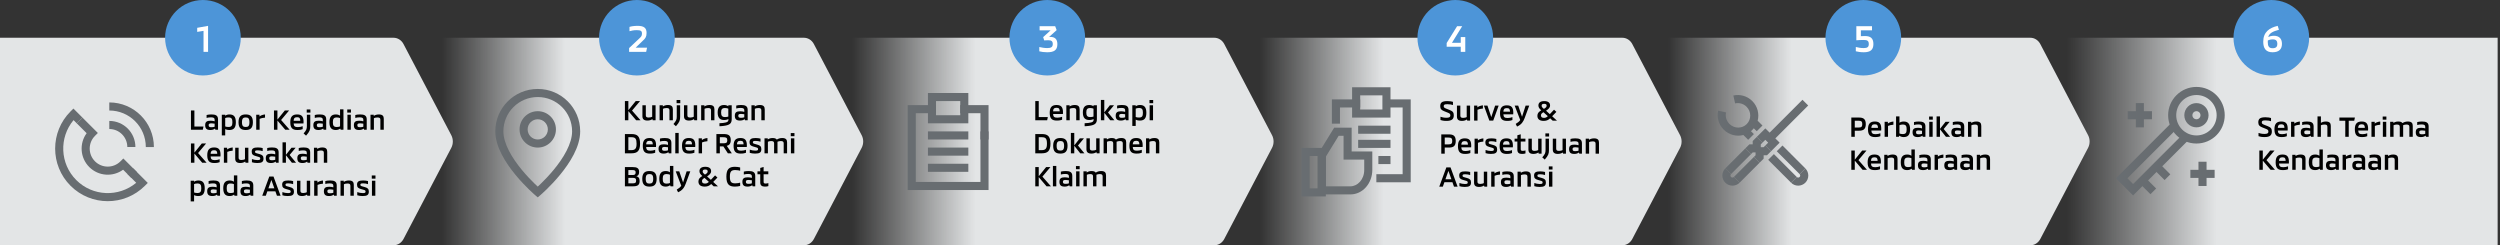
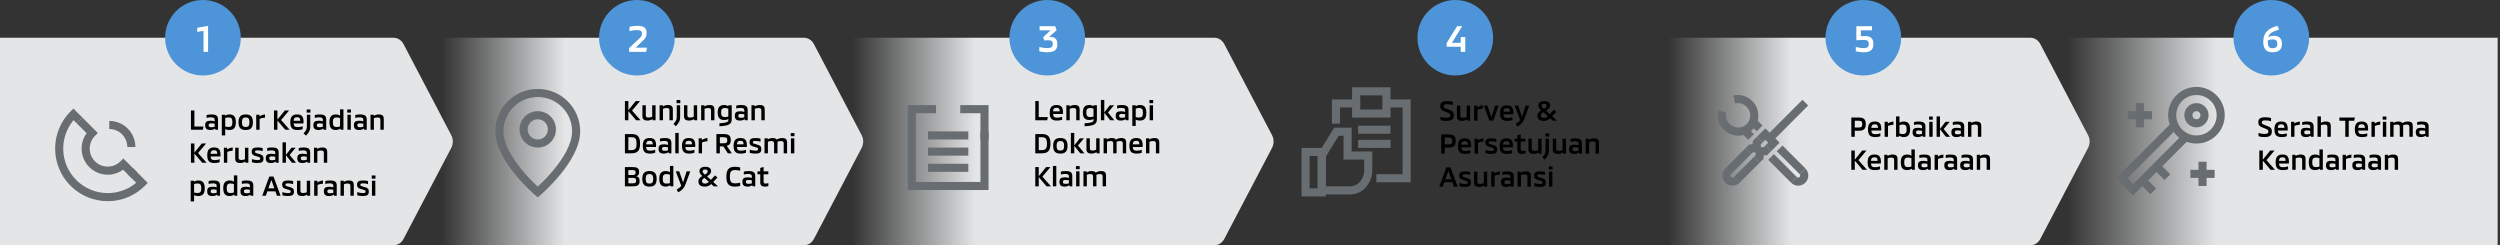
<svg xmlns="http://www.w3.org/2000/svg" width="1060" height="104" viewBox="0 0 1060 104" fill="none">
  <rect x="0" y="0" width="1060" height="104" fill="#333333" stroke="none" />
  <g clip-path="url(#clip0_14213_14540)">
    <path d="M1062.55 16H331.449C329.341 16 327.39 17.025 326.336 18.68L301.79 57.32C300.737 58.984 300.737 61.025 301.79 62.688L326.336 101.32C327.39 102.984 329.341 104 331.449 104H1062.55C1064.66 104 1066.61 102.975 1067.66 101.32L1092.21 62.688C1093.26 61.025 1093.26 58.984 1092.21 57.32L1067.66 18.688C1066.61 17.025 1064.66 16.008 1062.55 16.008V16Z" fill="url(#paint0_linear_14213_14540)" />
  </g>
  <ellipse cx="963.045" cy="16" rx="16.045" ry="16" fill="#4D95D8" />
  <path d="M963.533 22.16C960.669 22.16 959.613 20.416 959.613 17.68C959.613 13.552 962.237 11.792 965.741 10.96L966.269 12.624C963.789 13.296 962.221 13.984 961.725 15.68C962.301 15.408 963.117 15.168 964.125 15.168C966.301 15.168 967.549 16.32 967.549 18.592C967.549 20.816 966.349 22.16 963.533 22.16ZM963.597 20.448C965.085 20.448 965.597 19.76 965.597 18.592C965.597 17.376 965.053 16.704 963.725 16.704C962.733 16.704 961.997 16.928 961.565 17.136C961.533 17.296 961.533 17.568 961.533 17.776C961.533 19.632 962.045 20.448 963.597 20.448Z" fill="white" />
  <path d="M914.204 79.922L911.78 82.347L906.931 77.498L909.355 75.073L914.204 79.922Z" fill="#686D71" />
  <path d="M920.204 73.922L917.78 76.347L912.931 71.498L915.355 69.073L920.204 73.922Z" fill="#686D71" />
  <path d="M939.858 48.857C939.858 44.123 936.02 40.286 931.286 40.286C926.552 40.286 922.715 44.123 922.715 48.857C922.715 53.591 926.552 57.429 931.286 57.429C936.02 57.429 939.858 53.591 939.858 48.857ZM943.286 48.857C943.286 55.485 937.914 60.857 931.286 60.857C924.659 60.857 919.286 55.485 919.286 48.857C919.286 42.23 924.659 36.857 931.286 36.857C937.914 36.857 943.286 42.23 943.286 48.857Z" fill="#686D71" />
  <path d="M912.429 50.576V47.147H902.143V50.576H912.429Z" fill="#686D71" />
  <path d="M939 75.433V72.004H928.714V75.433H939Z" fill="#686D71" />
  <path d="M909.004 43.714L905.576 43.714L905.576 54L909.004 54L909.004 43.714Z" fill="#686D71" />
  <path d="M935.576 68.572L932.147 68.572L932.147 78.857L935.576 78.857L935.576 68.572Z" fill="#686D71" />
  <path d="M933 48.857C933 47.91 932.233 47.143 931.286 47.143C930.339 47.143 929.572 47.91 929.572 48.857C929.572 49.804 930.339 50.572 931.286 50.572C932.233 50.572 933 49.804 933 48.857ZM936.429 48.857C936.429 51.697 934.126 54 931.286 54C928.446 54 926.143 51.697 926.143 48.857C926.143 46.017 928.446 43.714 931.286 43.714C934.126 43.714 936.429 46.017 936.429 48.857Z" fill="#686D71" />
  <path d="M922.86 54.733L901.996 75.597L904.421 78.021L925.284 57.158L927.708 59.582L904.421 82.87L897.148 75.597L920.435 52.309L922.86 54.733Z" fill="#686D71" />
  <path d="M960.156 58.12C958.968 58.12 958.2 57.952 957.612 57.748V56.356C958.08 56.524 958.992 56.788 960.144 56.788C961.392 56.788 961.8 56.464 961.8 55.804C961.8 55.204 961.572 54.976 960.816 54.664L959.172 54.004C958.116 53.584 957.516 53.104 957.516 51.892C957.516 50.344 958.284 49.72 960.576 49.72C961.632 49.72 962.46 49.888 962.916 50.032V51.4C962.448 51.22 961.572 51.04 960.588 51.04C959.304 51.04 958.992 51.244 958.992 51.892C958.992 52.444 959.328 52.624 960.156 52.96L961.5 53.488C962.856 54.016 963.264 54.556 963.264 55.756C963.264 57.328 962.46 58.12 960.156 58.12ZM967.385 58.12C965.297 58.12 964.361 57.292 964.361 54.808C964.361 52.468 965.309 51.52 967.265 51.52C969.161 51.52 969.989 52.372 969.989 54.64C969.989 54.856 969.965 55.156 969.953 55.336H965.789C965.837 56.512 966.305 56.896 967.601 56.896C968.393 56.896 969.089 56.716 969.617 56.512V57.76C969.209 57.94 968.501 58.12 967.385 58.12ZM965.789 54.208H968.597C968.585 53.164 968.285 52.696 967.253 52.696C966.197 52.696 965.825 53.188 965.789 54.208ZM971.411 58V51.64H972.791V52.396C973.175 52.06 973.967 51.628 975.143 51.52V52.876C974.219 52.948 973.343 53.152 972.851 53.392V58H971.411ZM977.723 58.12C976.151 58.12 975.527 57.484 975.527 56.068C975.527 54.556 976.355 54.184 977.831 54.184C978.527 54.184 979.103 54.304 979.535 54.436V53.704C979.535 53.008 979.031 52.756 977.999 52.756C977.315 52.756 976.751 52.828 976.127 52.996V51.76C976.691 51.616 977.339 51.52 978.179 51.52C979.859 51.52 980.975 51.916 980.975 53.584V58H979.859L979.679 57.508C979.175 57.94 978.491 58.12 977.723 58.12ZM978.179 56.944C978.683 56.944 979.163 56.872 979.535 56.74V55.432C979.163 55.36 978.623 55.3 978.203 55.3C977.291 55.3 977.003 55.504 977.003 56.068C977.003 56.74 977.279 56.944 978.179 56.944ZM986.153 51.52C987.749 51.52 988.253 52.204 988.253 53.38V58H986.813V53.8C986.813 53.116 986.537 52.804 985.601 52.804C984.941 52.804 984.401 52.948 984.065 53.116V58H982.625V49.36H984.065V52.108C984.461 51.82 985.205 51.52 986.153 51.52ZM994.399 58V51.196H991.903V49.84H998.479L998.191 51.196H995.863V58H994.399ZM1001.47 58.12C999.387 58.12 998.451 57.292 998.451 54.808C998.451 52.468 999.399 51.52 1001.35 51.52C1003.25 51.52 1004.08 52.372 1004.08 54.64C1004.08 54.856 1004.05 55.156 1004.04 55.336H999.879C999.927 56.512 1000.39 56.896 1001.69 56.896C1002.48 56.896 1003.18 56.716 1003.71 56.512V57.76C1003.3 57.94 1002.59 58.12 1001.47 58.12ZM999.879 54.208H1002.69C1002.67 53.164 1002.37 52.696 1001.34 52.696C1000.29 52.696 999.915 53.188 999.879 54.208ZM1005.5 58V51.64H1006.88V52.396C1007.26 52.06 1008.06 51.628 1009.23 51.52V52.876C1008.31 52.948 1007.43 53.152 1006.94 53.392V58H1005.5ZM1010.26 50.752V49.408H1011.83V50.752H1010.26ZM1010.33 58V51.64H1011.77V58H1010.33ZM1020.92 51.52C1022.52 51.52 1023.01 52.204 1023.01 53.38V58H1021.57V53.8C1021.57 53.116 1021.29 52.804 1020.32 52.804C1019.79 52.804 1019.33 52.936 1018.93 53.092C1018.94 53.188 1018.94 53.284 1018.94 53.38V58H1017.5V53.8C1017.5 53.116 1017.23 52.804 1016.24 52.804C1015.7 52.804 1015.22 52.948 1014.87 53.092V58H1013.43V51.64H1014.81V52.156C1015.21 51.856 1015.86 51.52 1016.85 51.52C1017.8 51.52 1018.35 51.76 1018.65 52.204C1019.21 51.808 1019.97 51.52 1020.92 51.52ZM1026.48 58.12C1024.91 58.12 1024.29 57.484 1024.29 56.068C1024.29 54.556 1025.12 54.184 1026.59 54.184C1027.29 54.184 1027.86 54.304 1028.3 54.436V53.704C1028.3 53.008 1027.79 52.756 1026.76 52.756C1026.08 52.756 1025.51 52.828 1024.89 52.996V51.76C1025.45 51.616 1026.1 51.52 1026.94 51.52C1028.62 51.52 1029.74 51.916 1029.74 53.584V58H1028.62L1028.44 57.508C1027.94 57.94 1027.25 58.12 1026.48 58.12ZM1026.94 56.944C1027.44 56.944 1027.92 56.872 1028.3 56.74V55.432C1027.92 55.36 1027.38 55.3 1026.96 55.3C1026.05 55.3 1025.76 55.504 1025.76 56.068C1025.76 56.74 1026.04 56.944 1026.94 56.944ZM964.596 72H962.736L959.424 68.1V72H957.96V63.84H959.424V67.716L962.556 63.84H964.38L960.984 67.884L964.596 72ZM967.901 72.12C965.812 72.12 964.877 71.292 964.877 68.808C964.877 66.468 965.825 65.52 967.781 65.52C969.677 65.52 970.505 66.372 970.505 68.64C970.505 68.856 970.48 69.156 970.469 69.336H966.305C966.353 70.512 966.821 70.896 968.117 70.896C968.909 70.896 969.605 70.716 970.133 70.512V71.76C969.725 71.94 969.017 72.12 967.901 72.12ZM966.305 68.208H969.113C969.101 67.164 968.801 66.696 967.769 66.696C966.713 66.696 966.341 67.188 966.305 68.208ZM971.926 72V65.64H973.306V66.156C973.69 65.856 974.458 65.52 975.454 65.52C977.05 65.52 977.554 66.204 977.554 67.38V72H976.114V67.8C976.114 67.116 975.838 66.804 974.902 66.804C974.242 66.804 973.702 66.948 973.366 67.116V72H971.926ZM983.439 63.36H984.879V72H983.703L983.499 71.52C983.139 71.808 982.527 72.12 981.663 72.12C979.983 72.12 978.927 71.352 978.927 68.82C978.927 66.576 979.755 65.52 981.651 65.52C982.527 65.52 983.079 65.796 983.439 66.048V63.36ZM983.439 70.584V67.08C983.115 66.924 982.647 66.804 982.059 66.804C980.751 66.804 980.391 67.368 980.391 68.82C980.391 70.284 980.751 70.848 982.059 70.848C982.671 70.848 983.103 70.74 983.439 70.584ZM988.41 72.12C986.838 72.12 986.214 71.484 986.214 70.068C986.214 68.556 987.042 68.184 988.518 68.184C989.214 68.184 989.79 68.304 990.222 68.436V67.704C990.222 67.008 989.718 66.756 988.686 66.756C988.002 66.756 987.438 66.828 986.814 66.996V65.76C987.378 65.616 988.026 65.52 988.866 65.52C990.546 65.52 991.662 65.916 991.662 67.584V72H990.546L990.366 71.508C989.862 71.94 989.178 72.12 988.41 72.12ZM988.866 70.944C989.37 70.944 989.85 70.872 990.222 70.74V69.432C989.85 69.36 989.31 69.3 988.89 69.3C987.978 69.3 987.69 69.504 987.69 70.068C987.69 70.74 987.966 70.944 988.866 70.944ZM993.266 72V65.64H994.646V66.396C995.03 66.06 995.822 65.628 996.998 65.52V66.876C996.074 66.948 995.198 67.152 994.706 67.392V72H993.266ZM999.578 72.12C998.006 72.12 997.382 71.484 997.382 70.068C997.382 68.556 998.21 68.184 999.686 68.184C1000.38 68.184 1000.96 68.304 1001.39 68.436V67.704C1001.39 67.008 1000.89 66.756 999.854 66.756C999.17 66.756 998.606 66.828 997.982 66.996V65.76C998.546 65.616 999.194 65.52 1000.03 65.52C1001.71 65.52 1002.83 65.916 1002.83 67.584V72H1001.71L1001.53 71.508C1001.03 71.94 1000.35 72.12 999.578 72.12ZM1000.03 70.944C1000.54 70.944 1001.02 70.872 1001.39 70.74V69.432C1001.02 69.36 1000.48 69.3 1000.06 69.3C999.146 69.3 998.858 69.504 998.858 70.068C998.858 70.74 999.134 70.944 1000.03 70.944ZM1006.3 72.12C1004.73 72.12 1004.11 71.484 1004.11 70.068C1004.11 68.556 1004.94 68.184 1006.41 68.184C1007.11 68.184 1007.68 68.304 1008.12 68.436V67.704C1008.12 67.008 1007.61 66.756 1006.58 66.756C1005.9 66.756 1005.33 66.828 1004.71 66.996V65.76C1005.27 65.616 1005.92 65.52 1006.76 65.52C1008.44 65.52 1009.56 65.916 1009.56 67.584V72H1008.44L1008.26 71.508C1007.76 71.94 1007.07 72.12 1006.3 72.12ZM1006.76 70.944C1007.26 70.944 1007.74 70.872 1008.12 70.74V69.432C1007.74 69.36 1007.2 69.3 1006.78 69.3C1005.87 69.3 1005.58 69.504 1005.58 70.068C1005.58 70.74 1005.86 70.944 1006.76 70.944ZM1011.16 72V65.64H1012.54V66.156C1012.92 65.856 1013.69 65.52 1014.69 65.52C1016.28 65.52 1016.79 66.204 1016.79 67.38V72H1015.35V67.8C1015.35 67.116 1015.07 66.804 1014.14 66.804C1013.48 66.804 1012.94 66.948 1012.6 67.116V72H1011.16Z" fill="black" />
  <g clip-path="url(#clip1_14213_14540)">
    <path d="M860.872 16H257.536C255.796 16 254.186 17.025 253.317 18.68L233.061 57.32C232.191 58.984 232.191 61.025 233.061 62.688L253.317 101.32C254.186 102.984 255.796 104 257.536 104H860.872C862.612 104 864.222 102.975 865.092 101.32L885.348 62.688C886.217 61.025 886.217 58.984 885.348 57.32L865.092 18.688C864.222 17.025 862.612 16.008 860.872 16.008V16Z" fill="url(#paint1_linear_14213_14540)" />
  </g>
  <ellipse cx="790.045" cy="16" rx="16.045" ry="16" fill="#4D95D8" />
  <path d="M790.769 15.28C793.025 15.28 794.321 16.16 794.321 18.672C794.321 21.184 792.993 22.16 790.209 22.16C788.833 22.16 787.617 21.936 786.865 21.744V19.92C787.809 20.16 788.913 20.384 790.209 20.384C791.681 20.384 792.369 20 792.369 18.672C792.369 17.312 791.729 16.944 790.209 16.944C788.817 16.944 788.001 17.008 787.089 17.088V11.12H793.729V12.864H789.009V15.344C789.441 15.312 790.001 15.28 790.769 15.28Z" fill="white" />
  <path d="M763.038 75.038C763.373 74.703 763.373 74.161 763.038 73.826L765.462 71.402C767.136 73.075 767.136 75.789 765.462 77.463C763.789 79.136 761.075 79.136 759.401 77.463L761.826 75.038C762.161 75.373 762.703 75.373 763.038 75.038Z" fill="#686D71" />
  <path d="M761.826 75.038L759.401 77.463L749.704 67.765L752.128 65.341L761.826 75.038ZM765.462 71.402L763.038 73.826L753.341 64.129L755.765 61.704L765.462 71.402Z" fill="#686D71" />
  <path d="M734.926 40.493C737.721 39.867 740.78 40.659 742.967 42.846C745.228 45.107 745.997 48.307 745.245 51.185L747.28 53.219L744.855 55.643L743.612 54.4C743.432 54.619 743.241 54.832 743.037 55.037C742.832 55.242 742.619 55.433 742.4 55.613L743.643 56.856L741.219 59.28L739.185 57.246C736.307 57.998 733.107 57.228 730.846 54.967C728.659 52.78 727.867 49.721 728.493 46.926L731.839 47.675C731.463 49.358 731.937 51.21 733.27 52.543C735.333 54.606 738.62 54.605 740.613 52.613C742.605 50.621 742.606 47.333 740.543 45.27C739.21 43.937 737.358 43.463 735.675 43.84L734.926 40.493Z" fill="#686D71" />
  <path d="M733.946 75.038C734.28 75.373 734.823 75.373 735.158 75.038L737.582 77.462C735.908 79.136 733.195 79.136 731.521 77.462C729.848 75.789 729.848 73.075 731.521 71.401L733.946 73.826C733.611 74.161 733.611 74.703 733.946 75.038Z" fill="#686D71" />
  <path d="M733.946 73.826L731.521 71.402L740.006 62.916L742.431 65.341L733.946 73.826ZM737.582 77.463L735.158 75.038L743.643 66.553L746.067 68.977L737.582 77.463Z" fill="#686D71" />
  <path d="M750.916 64.129L748.492 61.704L749.704 60.492L748.492 59.28L747.28 60.492L744.855 58.068L748.492 54.431L754.553 60.492L750.916 64.129Z" fill="#686D71" />
  <path d="M749.202 65.843L747.782 65.843L747.782 67.263L746.067 68.977L743.643 66.553L744.353 65.843L744.353 64.63L743.141 64.63L742.431 65.341L740.006 62.916L741.721 61.202L743.141 61.202L743.141 59.782L744.855 58.068L747.28 60.492L746.569 61.202L746.569 62.414L747.782 62.414L748.492 61.704L750.916 64.128L749.202 65.843Z" fill="#686D71" />
  <path d="M752.128 59.28L749.704 56.855L764.25 42.309L766.674 44.734L752.128 59.28Z" fill="#686D71" />
  <path d="M788.224 49.84C790.024 49.84 791.092 50.428 791.092 52.624C791.092 54.82 790.024 55.42 788.224 55.42H786.424V58H784.96V49.84H788.224ZM787.984 54.076C789.172 54.076 789.604 53.776 789.604 52.624C789.604 51.484 789.172 51.184 787.984 51.184H786.424V54.076H787.984ZM795.053 58.12C792.965 58.12 792.029 57.292 792.029 54.808C792.029 52.468 792.977 51.52 794.933 51.52C796.829 51.52 797.657 52.372 797.657 54.64C797.657 54.856 797.633 55.156 797.621 55.336H793.457C793.505 56.512 793.973 56.896 795.269 56.896C796.061 56.896 796.757 56.716 797.285 56.512V57.76C796.877 57.94 796.169 58.12 795.053 58.12ZM793.457 54.208H796.265C796.253 53.164 795.953 52.696 794.921 52.696C793.865 52.696 793.493 53.188 793.457 54.208ZM799.079 58V51.64H800.459V52.396C800.843 52.06 801.635 51.628 802.811 51.52V52.876C801.887 52.948 801.011 53.152 800.519 53.392V58H799.079ZM807.158 51.52C809.054 51.52 809.882 52.576 809.882 54.82C809.882 57.352 808.826 58.12 807.146 58.12C806.282 58.12 805.67 57.808 805.31 57.52L805.106 58H803.93V49.36H805.37V52.048C805.73 51.796 806.282 51.52 807.158 51.52ZM806.75 56.848C808.058 56.848 808.418 56.284 808.418 54.82C808.418 53.368 808.058 52.804 806.75 52.804C806.162 52.804 805.694 52.924 805.37 53.08V56.584C805.706 56.74 806.138 56.848 806.75 56.848ZM813.125 58.12C811.553 58.12 810.929 57.484 810.929 56.068C810.929 54.556 811.757 54.184 813.233 54.184C813.929 54.184 814.505 54.304 814.937 54.436V53.704C814.937 53.008 814.433 52.756 813.401 52.756C812.717 52.756 812.153 52.828 811.529 52.996V51.76C812.093 51.616 812.741 51.52 813.581 51.52C815.261 51.52 816.377 51.916 816.377 53.584V58H815.261L815.081 57.508C814.577 57.94 813.893 58.12 813.125 58.12ZM813.581 56.944C814.085 56.944 814.565 56.872 814.937 56.74V55.432C814.565 55.36 814.025 55.3 813.605 55.3C812.693 55.3 812.405 55.504 812.405 56.068C812.405 56.74 812.681 56.944 813.581 56.944ZM817.932 50.752V49.408H819.504V50.752H817.932ZM818.004 58V51.64H819.444V58H818.004ZM826.846 58H825.082L822.55 54.796V58H821.11V49.36H822.55V54.652L824.914 51.64H826.666L824.122 54.7L826.846 58ZM829.578 58.12C828.006 58.12 827.382 57.484 827.382 56.068C827.382 54.556 828.21 54.184 829.686 54.184C830.382 54.184 830.958 54.304 831.39 54.436V53.704C831.39 53.008 830.886 52.756 829.854 52.756C829.17 52.756 828.606 52.828 827.982 52.996V51.76C828.546 51.616 829.194 51.52 830.034 51.52C831.714 51.52 832.83 51.916 832.83 53.584V58H831.714L831.534 57.508C831.03 57.94 830.346 58.12 829.578 58.12ZM830.034 56.944C830.538 56.944 831.018 56.872 831.39 56.74V55.432C831.018 55.36 830.478 55.3 830.058 55.3C829.146 55.3 828.858 55.504 828.858 56.068C828.858 56.74 829.134 56.944 830.034 56.944ZM834.434 58V51.64H835.814V52.156C836.198 51.856 836.966 51.52 837.962 51.52C839.558 51.52 840.062 52.204 840.062 53.38V58H838.622V53.8C838.622 53.116 838.346 52.804 837.41 52.804C836.75 52.804 836.21 52.948 835.874 53.116V58H834.434ZM791.596 72H789.736L786.424 68.1V72H784.96V63.84H786.424V67.716L789.556 63.84H791.38L787.984 67.884L791.596 72ZM794.901 72.12C792.812 72.12 791.877 71.292 791.877 68.808C791.877 66.468 792.825 65.52 794.781 65.52C796.677 65.52 797.505 66.372 797.505 68.64C797.505 68.856 797.48 69.156 797.469 69.336H793.305C793.353 70.512 793.821 70.896 795.117 70.896C795.909 70.896 796.605 70.716 797.133 70.512V71.76C796.725 71.94 796.017 72.12 794.901 72.12ZM793.305 68.208H796.113C796.101 67.164 795.801 66.696 794.769 66.696C793.713 66.696 793.341 67.188 793.305 68.208ZM798.926 72V65.64H800.306V66.156C800.69 65.856 801.458 65.52 802.454 65.52C804.05 65.52 804.554 66.204 804.554 67.38V72H803.114V67.8C803.114 67.116 802.838 66.804 801.902 66.804C801.242 66.804 800.702 66.948 800.366 67.116V72H798.926ZM810.439 63.36H811.879V72H810.703L810.499 71.52C810.139 71.808 809.527 72.12 808.663 72.12C806.983 72.12 805.927 71.352 805.927 68.82C805.927 66.576 806.755 65.52 808.651 65.52C809.527 65.52 810.079 65.796 810.439 66.048V63.36ZM810.439 70.584V67.08C810.115 66.924 809.647 66.804 809.059 66.804C807.751 66.804 807.391 67.368 807.391 68.82C807.391 70.284 807.751 70.848 809.059 70.848C809.671 70.848 810.103 70.74 810.439 70.584ZM815.41 72.12C813.838 72.12 813.214 71.484 813.214 70.068C813.214 68.556 814.042 68.184 815.518 68.184C816.214 68.184 816.79 68.304 817.222 68.436V67.704C817.222 67.008 816.718 66.756 815.686 66.756C815.002 66.756 814.438 66.828 813.814 66.996V65.76C814.378 65.616 815.026 65.52 815.866 65.52C817.546 65.52 818.662 65.916 818.662 67.584V72H817.546L817.366 71.508C816.862 71.94 816.178 72.12 815.41 72.12ZM815.866 70.944C816.37 70.944 816.85 70.872 817.222 70.74V69.432C816.85 69.36 816.31 69.3 815.89 69.3C814.978 69.3 814.69 69.504 814.69 70.068C814.69 70.74 814.966 70.944 815.866 70.944ZM820.266 72V65.64H821.646V66.396C822.03 66.06 822.822 65.628 823.998 65.52V66.876C823.074 66.948 822.198 67.152 821.706 67.392V72H820.266ZM826.578 72.12C825.006 72.12 824.382 71.484 824.382 70.068C824.382 68.556 825.21 68.184 826.686 68.184C827.382 68.184 827.958 68.304 828.39 68.436V67.704C828.39 67.008 827.886 66.756 826.854 66.756C826.17 66.756 825.606 66.828 824.982 66.996V65.76C825.546 65.616 826.194 65.52 827.034 65.52C828.714 65.52 829.83 65.916 829.83 67.584V72H828.714L828.534 71.508C828.03 71.94 827.346 72.12 826.578 72.12ZM827.034 70.944C827.538 70.944 828.018 70.872 828.39 70.74V69.432C828.018 69.36 827.478 69.3 827.058 69.3C826.146 69.3 825.858 69.504 825.858 70.068C825.858 70.74 826.134 70.944 827.034 70.944ZM833.305 72.12C831.733 72.12 831.109 71.484 831.109 70.068C831.109 68.556 831.937 68.184 833.413 68.184C834.109 68.184 834.685 68.304 835.117 68.436V67.704C835.117 67.008 834.613 66.756 833.581 66.756C832.897 66.756 832.333 66.828 831.709 66.996V65.76C832.273 65.616 832.921 65.52 833.761 65.52C835.441 65.52 836.557 65.916 836.557 67.584V72H835.441L835.261 71.508C834.757 71.94 834.073 72.12 833.305 72.12ZM833.761 70.944C834.265 70.944 834.745 70.872 835.117 70.74V69.432C834.745 69.36 834.205 69.3 833.785 69.3C832.873 69.3 832.585 69.504 832.585 70.068C832.585 70.74 832.861 70.944 833.761 70.944ZM838.161 72V65.64H839.541V66.156C839.925 65.856 840.693 65.52 841.689 65.52C843.285 65.52 843.789 66.204 843.789 67.38V72H842.349V67.8C842.349 67.116 842.073 66.804 841.137 66.804C840.477 66.804 839.937 66.948 839.601 67.116V72H838.161Z" fill="black" />
  <g clip-path="url(#clip2_14213_14540)">
-     <path d="M687.872 16H84.536C82.796 16 81.186 17.025 80.317 18.68L60.06 57.32C59.191 58.984 59.191 61.025 60.06 62.688L80.317 101.32C81.186 102.984 82.796 104 84.536 104H687.872C689.612 104 691.222 102.975 692.092 101.32L712.348 62.688C713.217 61.025 713.217 58.984 712.348 57.32L692.092 18.688C691.222 17.025 689.612 16.008 687.872 16.008V16Z" fill="url(#paint2_linear_14213_14540)" />
-   </g>
+     </g>
  <ellipse cx="617.045" cy="16" rx="16.045" ry="16" fill="#4D95D8" />
  <path d="M619.356 15.712H621.276V22H619.356V19.808H613.388V18.24L617.804 11.12H619.964L615.628 18.144H619.356V15.712Z" fill="white" />
  <path d="M586.381 42.143V45.571H594.714V73.857H583.571V77.286H598.143V42.143H586.381Z" fill="#686D71" />
  <path d="M589.571 37V49.857H573.286V37H589.571ZM576.714 46.429H586.143V40.429H576.714V46.429Z" fill="#686D71" />
  <path d="M589.571 53.286V56.714H575.857V53.286H589.571Z" fill="#686D71" />
-   <path d="M589.571 66.143V69.571H584.429V66.143H589.571Z" fill="#686D71" />
  <path d="M589.571 59.286V62.714H575.857V59.286H589.571Z" fill="#686D71" />
  <path d="M568.143 45.571H576.714V42.143H564.714V52.428H568.143V45.571Z" fill="#686D71" />
  <path d="M565.677 54.143L558.714 65.459V82.428H572.561C577.899 82.428 581.857 77.572 581.857 72.068V64.23H573.095V54.143H565.677ZM578.429 72.068C578.429 76.115 575.597 79 572.561 79H562.143V66.428L567.593 57.571H569.666V67.659H578.429V72.068Z" fill="#686D71" />
  <path d="M562.143 62.714V83.286H551.857V62.714H562.143ZM555.286 79.857H558.714V66.143H555.286V79.857Z" fill="#686D71" />
  <path d="M613.299 51.263C612.111 51.263 611.343 51.095 610.755 50.891V49.499C611.223 49.667 612.135 49.931 613.287 49.931C614.535 49.931 614.943 49.607 614.943 48.947C614.943 48.347 614.715 48.119 613.959 47.807L612.315 47.147C611.259 46.727 610.659 46.247 610.659 45.035C610.659 43.487 611.427 42.863 613.719 42.863C614.775 42.863 615.603 43.031 616.059 43.175V44.543C615.591 44.363 614.715 44.183 613.731 44.183C612.447 44.183 612.135 44.387 612.135 45.035C612.135 45.587 612.471 45.767 613.299 46.103L614.643 46.631C615.999 47.159 616.407 47.699 616.407 48.899C616.407 50.471 615.603 51.263 613.299 51.263ZM619.892 51.263C618.308 51.263 617.744 50.579 617.744 49.403V44.783H619.184V48.983C619.184 49.667 619.448 49.979 620.372 49.979C621.092 49.979 621.536 49.811 621.884 49.643V44.783H623.324V51.143H622.112L621.98 50.651C621.584 50.927 620.888 51.263 619.892 51.263ZM625.022 51.143V44.783H626.402V45.539C626.786 45.203 627.578 44.771 628.754 44.663V46.019C627.83 46.091 626.954 46.295 626.462 46.535V51.143H625.022ZM631.482 51.143L629.178 44.783H630.678L632.298 49.655L633.93 44.783H635.43L633.126 51.143H631.482ZM639.032 51.263C636.944 51.263 636.008 50.435 636.008 47.951C636.008 45.611 636.956 44.663 638.912 44.663C640.808 44.663 641.636 45.515 641.636 47.783C641.636 47.999 641.612 48.299 641.6 48.479H637.436C637.484 49.655 637.952 50.039 639.248 50.039C640.04 50.039 640.736 49.859 641.264 49.655V50.903C640.856 51.083 640.148 51.263 639.032 51.263ZM637.436 47.351H640.244C640.232 46.307 639.932 45.839 638.9 45.839C637.844 45.839 637.472 46.331 637.436 47.351ZM646.853 44.783H648.401L646.469 50.015C645.917 51.503 645.161 52.811 643.229 53.663L642.653 52.535C643.517 52.031 644.213 51.491 644.573 50.891L642.221 44.783H643.721L645.341 49.511L646.853 44.783ZM654.576 51.263C652.656 51.263 651.852 50.423 651.852 49.091C651.852 47.987 652.428 47.423 653.496 46.775C652.764 46.079 652.284 45.623 652.284 44.711C652.284 43.607 653.064 42.863 654.732 42.863C656.4 42.863 657.228 43.535 657.228 44.711C657.228 45.695 656.532 46.259 655.524 46.943L657.12 48.395L658.908 46.511L659.904 47.435L658.116 49.283L660.144 51.155H658.32L657.264 50.159C656.712 50.699 655.92 51.263 654.576 51.263ZM654.612 46.175C655.308 45.731 655.776 45.431 655.776 44.819C655.776 44.327 655.524 44.015 654.732 44.015C653.904 44.015 653.652 44.327 653.652 44.831C653.652 45.395 654 45.659 654.612 46.175ZM654.696 49.979C655.44 49.979 655.908 49.619 656.268 49.247L654.42 47.567C653.652 48.047 653.364 48.359 653.364 48.911C653.364 49.631 653.748 49.979 654.696 49.979ZM614.367 56.983C616.167 56.983 617.235 57.571 617.235 59.767C617.235 61.963 616.167 62.563 614.367 62.563H612.567V65.143H611.103V56.983H614.367ZM614.127 61.219C615.315 61.219 615.747 60.919 615.747 59.767C615.747 58.627 615.315 58.327 614.127 58.327H612.567V61.219H614.127ZM621.196 65.263C619.108 65.263 618.172 64.435 618.172 61.951C618.172 59.611 619.12 58.663 621.076 58.663C622.972 58.663 623.8 59.515 623.8 61.783C623.8 61.999 623.776 62.299 623.764 62.479H619.6C619.648 63.655 620.116 64.039 621.412 64.039C622.204 64.039 622.9 63.859 623.428 63.655V64.903C623.02 65.083 622.312 65.263 621.196 65.263ZM619.6 61.351H622.408C622.396 60.307 622.096 59.839 621.064 59.839C620.008 59.839 619.636 60.331 619.6 61.351ZM625.221 65.143V58.783H626.601V59.539C626.985 59.203 627.777 58.771 628.953 58.663V60.019C628.029 60.091 627.153 60.295 626.661 60.535V65.143H625.221ZM632.125 65.263C631.297 65.263 630.433 65.131 629.881 64.939V63.595C630.565 63.835 631.393 64.015 632.161 64.015C633.121 64.015 633.409 63.883 633.409 63.367C633.409 62.899 633.145 62.779 632.533 62.611L631.381 62.275C630.337 61.975 629.785 61.591 629.785 60.415C629.785 59.071 630.625 58.663 632.401 58.663C633.133 58.663 633.985 58.783 634.441 58.915V60.223C633.829 60.019 633.109 59.887 632.401 59.887C631.429 59.887 631.201 60.031 631.201 60.475C631.201 60.883 631.405 60.991 631.993 61.159L633.097 61.471C634.225 61.795 634.789 62.179 634.789 63.367C634.789 64.807 634.057 65.263 632.125 65.263ZM638.868 65.263C636.78 65.263 635.844 64.435 635.844 61.951C635.844 59.611 636.792 58.663 638.748 58.663C640.644 58.663 641.472 59.515 641.472 61.783C641.472 61.999 641.448 62.299 641.436 62.479H637.272C637.32 63.655 637.788 64.039 639.084 64.039C639.876 64.039 640.572 63.859 641.1 63.655V64.903C640.692 65.083 639.984 65.263 638.868 65.263ZM637.272 61.351H640.08C640.068 60.307 639.768 59.839 638.736 59.839C637.68 59.839 637.308 60.331 637.272 61.351ZM645.317 65.263C644.105 65.263 643.361 64.771 643.361 63.499V60.019H642.185V58.783H643.361V57.355L644.789 56.935V58.783H646.781V60.019H644.789V63.259C644.789 63.811 645.077 63.967 645.665 63.967C646.073 63.967 646.493 63.871 646.805 63.775V65.047C646.433 65.191 645.977 65.263 645.317 65.263ZM650.196 65.263C648.612 65.263 648.048 64.579 648.048 63.403V58.783H649.488V62.983C649.488 63.667 649.752 63.979 650.676 63.979C651.396 63.979 651.84 63.811 652.188 63.643V58.783H653.628V65.143H652.416L652.284 64.651C651.888 64.927 651.192 65.263 650.196 65.263ZM655.243 57.895V56.551H656.815V57.895H655.243ZM654.967 67.663L653.923 66.727C655.087 65.371 655.315 64.843 655.315 63.559V58.783H656.755V63.655C656.755 65.083 656.539 65.911 654.967 67.663ZM660.532 65.263C658.948 65.263 658.384 64.579 658.384 63.403V58.783H659.824V62.983C659.824 63.667 660.088 63.979 661.012 63.979C661.732 63.979 662.176 63.811 662.524 63.643V58.783H663.964V65.143H662.752L662.62 64.651C662.224 64.927 661.528 65.263 660.532 65.263ZM667.487 65.263C665.915 65.263 665.291 64.627 665.291 63.211C665.291 61.699 666.119 61.327 667.595 61.327C668.291 61.327 668.867 61.447 669.299 61.579V60.847C669.299 60.151 668.795 59.899 667.763 59.899C667.079 59.899 666.515 59.971 665.891 60.139V58.903C666.455 58.759 667.103 58.663 667.943 58.663C669.623 58.663 670.739 59.059 670.739 60.727V65.143H669.623L669.443 64.651C668.939 65.083 668.255 65.263 667.487 65.263ZM667.943 64.087C668.447 64.087 668.927 64.015 669.299 63.883V62.575C668.927 62.503 668.387 62.443 667.967 62.443C667.055 62.443 666.767 62.647 666.767 63.211C666.767 63.883 667.043 64.087 667.943 64.087ZM672.342 65.143V58.783H673.722V59.299C674.106 58.999 674.874 58.663 675.87 58.663C677.466 58.663 677.97 59.347 677.97 60.523V65.143H676.53V60.943C676.53 60.259 676.254 59.947 675.318 59.947C674.658 59.947 674.118 60.091 673.782 60.259V65.143H672.342ZM616.491 79.143L615.831 77.259H612.423L611.763 79.143H610.251L613.251 70.983H615.027L618.027 79.143H616.491ZM612.867 75.999H615.387L614.127 72.447L612.867 75.999ZM621.039 79.263C620.211 79.263 619.347 79.131 618.795 78.939V77.595C619.479 77.835 620.307 78.015 621.075 78.015C622.035 78.015 622.323 77.883 622.323 77.367C622.323 76.899 622.059 76.779 621.447 76.611L620.295 76.275C619.251 75.975 618.699 75.591 618.699 74.415C618.699 73.071 619.539 72.663 621.315 72.663C622.047 72.663 622.899 72.783 623.355 72.915V74.223C622.743 74.019 622.023 73.887 621.315 73.887C620.343 73.887 620.115 74.031 620.115 74.475C620.115 74.883 620.319 74.991 620.907 75.159L622.011 75.471C623.139 75.795 623.703 76.179 623.703 77.367C623.703 78.807 622.971 79.263 621.039 79.263ZM627.146 79.263C625.562 79.263 624.998 78.579 624.998 77.403V72.783H626.438V76.983C626.438 77.667 626.702 77.979 627.626 77.979C628.346 77.979 628.79 77.811 629.138 77.643V72.783H630.578V79.143H629.366L629.234 78.651C628.838 78.927 628.142 79.263 627.146 79.263ZM632.276 79.143V72.783H633.656V73.539C634.04 73.203 634.832 72.771 636.008 72.663V74.019C635.084 74.091 634.208 74.295 633.716 74.535V79.143H632.276ZM638.588 79.263C637.016 79.263 636.392 78.627 636.392 77.211C636.392 75.699 637.22 75.327 638.696 75.327C639.392 75.327 639.968 75.447 640.4 75.579V74.847C640.4 74.151 639.896 73.899 638.864 73.899C638.18 73.899 637.616 73.971 636.992 74.139V72.903C637.556 72.759 638.204 72.663 639.044 72.663C640.724 72.663 641.84 73.059 641.84 74.727V79.143H640.724L640.544 78.651C640.04 79.083 639.356 79.263 638.588 79.263ZM639.044 78.087C639.548 78.087 640.028 78.015 640.4 77.883V76.575C640.028 76.503 639.488 76.443 639.068 76.443C638.156 76.443 637.868 76.647 637.868 77.211C637.868 77.883 638.144 78.087 639.044 78.087ZM643.444 79.143V72.783H644.824V73.299C645.208 72.999 645.976 72.663 646.972 72.663C648.568 72.663 649.072 73.347 649.072 74.523V79.143H647.632V74.943C647.632 74.259 647.356 73.947 646.42 73.947C645.76 73.947 645.22 74.091 644.884 74.259V79.143H643.444ZM652.785 79.263C651.957 79.263 651.093 79.131 650.541 78.939V77.595C651.225 77.835 652.053 78.015 652.821 78.015C653.781 78.015 654.069 77.883 654.069 77.367C654.069 76.899 653.805 76.779 653.193 76.611L652.041 76.275C650.997 75.975 650.445 75.591 650.445 74.415C650.445 73.071 651.285 72.663 653.061 72.663C653.793 72.663 654.645 72.783 655.101 72.915V74.223C654.489 74.019 653.769 73.887 653.061 73.887C652.089 73.887 651.861 74.031 651.861 74.475C651.861 74.883 652.065 74.991 652.653 75.159L653.757 75.471C654.885 75.795 655.449 76.179 655.449 77.367C655.449 78.807 654.717 79.263 652.785 79.263ZM656.696 71.895V70.551H658.268V71.895H656.696ZM656.768 79.143V72.783H658.208V79.143H656.768Z" fill="black" />
  <g clip-path="url(#clip3_14213_14540)">
    <path d="M514.872 16H-88.464C-90.204 16 -91.814 17.025 -92.683 18.68L-112.939 57.32C-113.809 58.984 -113.809 61.025 -112.939 62.688L-92.683 101.32C-91.814 102.984 -90.204 104 -88.464 104H514.872C516.612 104 518.222 102.975 519.092 101.32L539.348 62.688C540.217 61.025 540.217 58.984 539.348 57.32L519.092 18.688C518.222 17.025 516.612 16.008 514.872 16.008V16Z" fill="url(#paint3_linear_14213_14540)" />
  </g>
  <ellipse cx="444.045" cy="16" rx="16.045" ry="16" fill="#4D95D8" />
  <path d="M445.335 15.648C447.319 15.648 448.327 16.64 448.327 18.72C448.327 21.248 446.951 22.16 443.991 22.16C442.743 22.16 441.575 22 440.663 21.76V19.936C441.623 20.16 442.791 20.384 444.023 20.384C445.671 20.384 446.375 19.952 446.375 18.672C446.375 17.488 445.831 17.056 444.391 17.056C443.655 17.056 443.351 17.072 442.743 17.136L442.295 15.744L445.447 12.864H440.791V11.12H447.399L448.023 12.768L444.807 15.68C444.983 15.664 445.159 15.648 445.335 15.648Z" fill="white" />
  <path d="M396.857 44.572V48H388.286V77.143H415.714V55.714H419.143V80.572H384.857V44.572H396.857Z" fill="#686D71" />
-   <path d="M410.571 39.428V52.286H393.429V39.428H410.571ZM396.857 48.857H407.143V42.857H396.857V48.857Z" fill="#686D71" />
  <path d="M410.571 55.714V59.143H393.429V55.714H410.571Z" fill="#686D71" />
  <path d="M410.571 69.428V72.857H393.429V69.428H410.571Z" fill="#686D71" />
  <path d="M410.571 62.572V66H393.429V62.572H410.571Z" fill="#686D71" />
  <path d="M415.714 48H407.143V44.572H419.143V59.143H415.714V48Z" fill="#686D71" />
  <path d="M438.96 51V42.84H440.424V49.644H444.276L444 51H438.96ZM448.104 51.12C446.016 51.12 445.08 50.292 445.08 47.808C445.08 45.468 446.028 44.52 447.984 44.52C449.88 44.52 450.708 45.372 450.708 47.64C450.708 47.856 450.684 48.156 450.672 48.336H446.508C446.556 49.512 447.024 49.896 448.32 49.896C449.112 49.896 449.808 49.716 450.336 49.512V50.76C449.928 50.94 449.22 51.12 448.104 51.12ZM446.508 47.208H449.316C449.304 46.164 449.004 45.696 447.972 45.696C446.916 45.696 446.544 46.188 446.508 47.208ZM452.129 51V44.64H453.509V45.156C453.893 44.856 454.661 44.52 455.657 44.52C457.253 44.52 457.757 45.204 457.757 46.38V51H456.317V46.8C456.317 46.116 456.041 45.804 455.105 45.804C454.445 45.804 453.905 45.948 453.569 46.116V51H452.129ZM459.886 53.52V52.248C461.062 52.2 462.01 52.104 462.658 51.912C463.414 51.696 463.69 51.36 463.69 50.808V50.508C463.33 50.676 462.634 50.88 461.854 50.88C460.234 50.88 459.13 50.112 459.13 47.7C459.13 45.576 459.946 44.52 461.854 44.52C462.694 44.52 463.318 44.82 463.642 45.06V44.64H465.082V50.484C465.082 52.26 464.362 53.04 461.698 53.376C460.906 53.484 460.366 53.508 459.886 53.52ZM462.25 49.632C462.826 49.632 463.234 49.56 463.642 49.428V46.08C463.27 45.912 462.874 45.804 462.25 45.804C460.954 45.804 460.594 46.392 460.594 47.7C460.594 49.032 460.99 49.632 462.25 49.632ZM472.514 51H470.75L468.218 47.796V51H466.778V42.36H468.218V47.652L470.582 44.64H472.334L469.79 47.7L472.514 51ZM475.246 51.12C473.674 51.12 473.05 50.484 473.05 49.068C473.05 47.556 473.878 47.184 475.354 47.184C476.05 47.184 476.626 47.304 477.058 47.436V46.704C477.058 46.008 476.554 45.756 475.522 45.756C474.838 45.756 474.274 45.828 473.65 45.996V44.76C474.214 44.616 474.862 44.52 475.702 44.52C477.382 44.52 478.498 44.916 478.498 46.584V51H477.382L477.202 50.508C476.698 50.94 476.014 51.12 475.246 51.12ZM475.702 49.944C476.206 49.944 476.686 49.872 477.058 49.74V48.432C476.686 48.36 476.146 48.3 475.726 48.3C474.814 48.3 474.526 48.504 474.526 49.068C474.526 49.74 474.802 49.944 475.702 49.944ZM483.318 44.52C485.01 44.52 486.054 45.276 486.054 47.82C486.054 50.076 485.238 51.12 483.33 51.12C482.478 51.12 481.914 50.928 481.542 50.748V53.4H480.102V44.64H481.542V45.072C481.914 44.796 482.502 44.52 483.318 44.52ZM482.922 49.836C484.23 49.836 484.59 49.272 484.59 47.82C484.59 46.356 484.23 45.792 482.922 45.792C482.31 45.792 481.878 45.9 481.542 46.056V49.608C481.866 49.752 482.334 49.836 482.922 49.836ZM487.377 43.752V42.408H488.949V43.752H487.377ZM487.449 51V44.64H488.889V51H487.449ZM441.78 56.84C444.132 56.84 445.392 57.692 445.392 60.908C445.392 64.1 444.108 65 441.768 65H438.96V56.84H441.78ZM441.72 63.656C443.436 63.656 443.904 62.828 443.904 60.908C443.904 58.904 443.46 58.184 441.792 58.184H440.424V63.656H441.72ZM449.592 65.12C447.684 65.12 446.544 64.352 446.544 61.82C446.544 59.312 447.684 58.52 449.592 58.52C451.512 58.52 452.64 59.312 452.64 61.82C452.64 64.352 451.512 65.12 449.592 65.12ZM449.592 63.836C450.6 63.836 451.176 63.512 451.176 61.82C451.176 60.14 450.6 59.804 449.592 59.804C448.596 59.804 448.008 60.14 448.008 61.82C448.008 63.512 448.596 63.836 449.592 63.836ZM459.787 65H458.023L455.491 61.796V65H454.051V56.36H455.491V61.652L457.855 58.64H459.607L457.063 61.7L459.787 65ZM462.796 65.12C461.212 65.12 460.648 64.436 460.648 63.26V58.64H462.088V62.84C462.088 63.524 462.352 63.836 463.276 63.836C463.996 63.836 464.44 63.668 464.788 63.5V58.64H466.228V65H465.016L464.884 64.508C464.488 64.784 463.792 65.12 462.796 65.12ZM475.414 58.52C477.01 58.52 477.502 59.204 477.502 60.38V65H476.062V60.8C476.062 60.116 475.786 59.804 474.814 59.804C474.286 59.804 473.818 59.936 473.422 60.092C473.434 60.188 473.434 60.284 473.434 60.38V65H471.994V60.8C471.994 60.116 471.718 59.804 470.734 59.804C470.194 59.804 469.714 59.948 469.366 60.092V65H467.926V58.64H469.306V59.156C469.702 58.856 470.35 58.52 471.346 58.52C472.294 58.52 472.846 58.76 473.146 59.204C473.698 58.808 474.466 58.52 475.414 58.52ZM481.889 65.12C479.801 65.12 478.865 64.292 478.865 61.808C478.865 59.468 479.813 58.52 481.769 58.52C483.665 58.52 484.493 59.372 484.493 61.64C484.493 61.856 484.469 62.156 484.457 62.336H480.293C480.341 63.512 480.809 63.896 482.105 63.896C482.897 63.896 483.593 63.716 484.121 63.512V64.76C483.713 64.94 483.005 65.12 481.889 65.12ZM480.293 61.208H483.101C483.089 60.164 482.789 59.696 481.757 59.696C480.701 59.696 480.329 60.188 480.293 61.208ZM485.915 65V58.64H487.295V59.156C487.679 58.856 488.447 58.52 489.443 58.52C491.039 58.52 491.543 59.204 491.543 60.38V65H490.103V60.8C490.103 60.116 489.827 59.804 488.891 59.804C488.23 59.804 487.691 59.948 487.355 60.116V65H485.915ZM445.596 79H443.736L440.424 75.1V79H438.96V70.84H440.424V74.716L443.556 70.84H445.38L441.984 74.884L445.596 79ZM446.434 79V70.36H447.874V79H446.434ZM451.399 79.12C449.827 79.12 449.203 78.484 449.203 77.068C449.203 75.556 450.031 75.184 451.507 75.184C452.203 75.184 452.779 75.304 453.211 75.436V74.704C453.211 74.008 452.707 73.756 451.675 73.756C450.991 73.756 450.427 73.828 449.803 73.996V72.76C450.367 72.616 451.015 72.52 451.855 72.52C453.535 72.52 454.651 72.916 454.651 74.584V79H453.535L453.355 78.508C452.851 78.94 452.167 79.12 451.399 79.12ZM451.855 77.944C452.359 77.944 452.839 77.872 453.211 77.74V76.432C452.839 76.36 452.299 76.3 451.879 76.3C450.967 76.3 450.679 76.504 450.679 77.068C450.679 77.74 450.955 77.944 451.855 77.944ZM456.205 71.752V70.408H457.777V71.752H456.205ZM456.277 79V72.64H457.717V79H456.277ZM466.871 72.52C468.467 72.52 468.959 73.204 468.959 74.38V79H467.519V74.8C467.519 74.116 467.243 73.804 466.271 73.804C465.743 73.804 465.275 73.936 464.879 74.092C464.891 74.188 464.891 74.284 464.891 74.38V79H463.451V74.8C463.451 74.116 463.175 73.804 462.191 73.804C461.651 73.804 461.171 73.948 460.823 74.092V79H459.383V72.64H460.763V73.156C461.159 72.856 461.807 72.52 462.803 72.52C463.751 72.52 464.303 72.76 464.603 73.204C465.155 72.808 465.923 72.52 466.871 72.52Z" fill="black" />
  <g clip-path="url(#clip4_14213_14540)">
    <path d="M340.872 16H-262.464C-264.204 16 -265.814 17.025 -266.683 18.68L-286.939 57.32C-287.809 58.984 -287.809 61.025 -286.939 62.688L-266.683 101.32C-265.814 102.984 -264.204 104 -262.464 104H340.872C342.612 104 344.222 102.975 345.092 101.32L365.348 62.688C366.217 61.025 366.217 58.984 365.348 57.32L345.092 18.688C344.222 17.025 342.612 16.008 340.872 16.008V16Z" fill="url(#paint4_linear_14213_14540)" />
  </g>
  <ellipse cx="270.045" cy="16" rx="16.045" ry="16" fill="#4D95D8" />
  <path d="M266.739 22V20.384L271.219 16.16C271.843 15.552 272.195 15.2 272.195 14.24C272.195 13.04 271.587 12.784 269.859 12.784C268.739 12.784 267.603 13.008 266.899 13.232V11.408C267.635 11.168 268.819 10.96 270.355 10.96C273.059 10.96 274.147 11.872 274.147 13.952C274.147 15.696 273.571 16.288 272.755 17.072L269.523 20.208H274.355L273.971 22H266.739Z" fill="white" />
  <path d="M246 55.687C246 59.034 244.861 62.407 243.266 65.509C241.665 68.624 239.55 71.574 237.467 74.105C235.38 76.642 233.298 78.793 231.74 80.308C230.96 81.067 230.307 81.668 229.848 82.082C229.619 82.29 229.437 82.451 229.312 82.56C229.249 82.615 229.2 82.658 229.166 82.687C229.149 82.701 229.136 82.713 229.127 82.721C229.122 82.725 229.118 82.728 229.116 82.73C229.115 82.731 229.113 82.732 229.112 82.733L229.112 82.734C229.111 82.734 229.111 82.734 228 81.429L226.888 82.734L226.888 82.733C226.887 82.732 226.885 82.731 226.884 82.73C226.882 82.728 226.878 82.725 226.873 82.721C226.864 82.713 226.851 82.701 226.834 82.687C226.8 82.658 226.751 82.615 226.688 82.56C226.563 82.451 226.381 82.29 226.152 82.082C225.693 81.668 225.04 81.067 224.26 80.308C222.702 78.793 220.62 76.642 218.533 74.105C216.45 71.574 214.335 68.624 212.734 65.509C211.139 62.407 210 59.034 210 55.687C210 45.758 218.062 37.714 228 37.714C237.938 37.714 246 45.758 246 55.687ZM228 83.68L226.889 82.734L228 81.429L229.111 82.734L228 83.68ZM228 41.143C219.95 41.143 213.429 47.657 213.429 55.687C213.429 58.285 214.325 61.103 215.784 63.942C217.236 66.768 219.193 69.51 221.181 71.927C223.166 74.34 225.156 76.396 226.651 77.849C227.167 78.352 227.625 78.779 228 79.125C228.375 78.779 228.833 78.352 229.349 77.849C230.844 76.396 232.834 74.34 234.819 71.927C236.807 69.51 238.764 66.768 240.216 63.942C241.675 61.103 242.571 58.285 242.571 55.687C242.571 47.657 236.05 41.143 228 41.143Z" fill="#686D71" />
  <path d="M232.286 54.857C232.286 52.49 230.367 50.571 228 50.571C225.633 50.571 223.714 52.49 223.714 54.857C223.714 57.224 225.633 59.143 228 59.143C230.367 59.143 232.286 57.224 232.286 54.857ZM235.714 54.857C235.714 59.118 232.26 62.571 228 62.571C223.74 62.571 220.286 59.118 220.286 54.857C220.286 50.597 223.74 47.143 228 47.143C232.26 47.143 235.714 50.597 235.714 54.857Z" fill="#686D71" />
  <path d="M271.596 51H269.736L266.424 47.1V51H264.96V42.84H266.424V46.716L269.556 42.84H271.38L267.984 46.884L271.596 51ZM274.534 51.12C272.95 51.12 272.386 50.436 272.386 49.26V44.64H273.826V48.84C273.826 49.524 274.09 49.836 275.014 49.836C275.734 49.836 276.178 49.668 276.526 49.5V44.64H277.966V51H276.754L276.622 50.508C276.226 50.784 275.53 51.12 274.534 51.12ZM279.665 51V44.64H281.045V45.156C281.429 44.856 282.197 44.52 283.193 44.52C284.789 44.52 285.293 45.204 285.293 46.38V51H283.853V46.8C283.853 46.116 283.577 45.804 282.641 45.804C281.98 45.804 281.441 45.948 281.105 46.116V51H279.665ZM286.87 43.752V42.408H288.442V43.752H286.87ZM286.594 53.52L285.55 52.584C286.714 51.228 286.942 50.7 286.942 49.416V44.64H288.382V49.512C288.382 50.94 288.166 51.768 286.594 53.52ZM292.159 51.12C290.575 51.12 290.011 50.436 290.011 49.26V44.64H291.451V48.84C291.451 49.524 291.715 49.836 292.639 49.836C293.359 49.836 293.803 49.668 294.151 49.5V44.64H295.591V51H294.379L294.247 50.508C293.851 50.784 293.155 51.12 292.159 51.12ZM297.29 51V44.64H298.67V45.156C299.054 44.856 299.822 44.52 300.818 44.52C302.414 44.52 302.918 45.204 302.918 46.38V51H301.478V46.8C301.478 46.116 301.202 45.804 300.266 45.804C299.605 45.804 299.066 45.948 298.73 46.116V51H297.29ZM305.047 53.52V52.248C306.223 52.2 307.171 52.104 307.819 51.912C308.575 51.696 308.851 51.36 308.851 50.808V50.508C308.491 50.676 307.795 50.88 307.015 50.88C305.395 50.88 304.291 50.112 304.291 47.7C304.291 45.576 305.107 44.52 307.015 44.52C307.855 44.52 308.479 44.82 308.803 45.06V44.64H310.243V50.484C310.243 52.26 309.523 53.04 306.859 53.376C306.067 53.484 305.527 53.508 305.047 53.52ZM307.411 49.632C307.987 49.632 308.395 49.56 308.803 49.428V46.08C308.431 45.912 308.035 45.804 307.411 45.804C306.115 45.804 305.755 46.392 305.755 47.7C305.755 49.032 306.151 49.632 307.411 49.632ZM313.762 51.12C312.19 51.12 311.566 50.484 311.566 49.068C311.566 47.556 312.394 47.184 313.87 47.184C314.566 47.184 315.142 47.304 315.574 47.436V46.704C315.574 46.008 315.07 45.756 314.038 45.756C313.354 45.756 312.79 45.828 312.166 45.996V44.76C312.73 44.616 313.378 44.52 314.218 44.52C315.898 44.52 317.014 44.916 317.014 46.584V51H315.898L315.718 50.508C315.214 50.94 314.53 51.12 313.762 51.12ZM314.218 49.944C314.722 49.944 315.202 49.872 315.574 49.74V48.432C315.202 48.36 314.662 48.3 314.242 48.3C313.33 48.3 313.042 48.504 313.042 49.068C313.042 49.74 313.318 49.944 314.218 49.944ZM318.618 51V44.64H319.998V45.156C320.382 44.856 321.15 44.52 322.146 44.52C323.742 44.52 324.246 45.204 324.246 46.38V51H322.806V46.8C322.806 46.116 322.53 45.804 321.594 45.804C320.934 45.804 320.394 45.948 320.058 46.116V51H318.618ZM267.78 56.84C270.132 56.84 271.392 57.692 271.392 60.908C271.392 64.1 270.108 65 267.768 65H264.96V56.84H267.78ZM267.72 63.656C269.436 63.656 269.904 62.828 269.904 60.908C269.904 58.904 269.46 58.184 267.792 58.184H266.424V63.656H267.72ZM275.568 65.12C273.48 65.12 272.544 64.292 272.544 61.808C272.544 59.468 273.492 58.52 275.448 58.52C277.344 58.52 278.172 59.372 278.172 61.64C278.172 61.856 278.148 62.156 278.136 62.336H273.972C274.02 63.512 274.488 63.896 275.784 63.896C276.576 63.896 277.272 63.716 277.8 63.512V64.76C277.392 64.94 276.684 65.12 275.568 65.12ZM273.972 61.208H276.78C276.768 60.164 276.468 59.696 275.436 59.696C274.38 59.696 274.008 60.188 273.972 61.208ZM281.418 65.12C279.846 65.12 279.222 64.484 279.222 63.068C279.222 61.556 280.05 61.184 281.526 61.184C282.222 61.184 282.798 61.304 283.23 61.436V60.704C283.23 60.008 282.726 59.756 281.694 59.756C281.01 59.756 280.446 59.828 279.822 59.996V58.76C280.386 58.616 281.034 58.52 281.874 58.52C283.554 58.52 284.67 58.916 284.67 60.584V65H283.554L283.374 64.508C282.87 64.94 282.186 65.12 281.418 65.12ZM281.874 63.944C282.378 63.944 282.858 63.872 283.23 63.74V62.432C282.858 62.36 282.318 62.3 281.898 62.3C280.986 62.3 280.698 62.504 280.698 63.068C280.698 63.74 280.974 63.944 281.874 63.944ZM286.321 65V56.36H287.761V65H286.321ZM292.197 65.12C290.109 65.12 289.173 64.292 289.173 61.808C289.173 59.468 290.121 58.52 292.077 58.52C293.973 58.52 294.801 59.372 294.801 61.64C294.801 61.856 294.777 62.156 294.765 62.336H290.601C290.649 63.512 291.117 63.896 292.413 63.896C293.205 63.896 293.901 63.716 294.429 63.512V64.76C294.021 64.94 293.313 65.12 292.197 65.12ZM290.601 61.208H293.409C293.397 60.164 293.097 59.696 292.065 59.696C291.009 59.696 290.637 60.188 290.601 61.208ZM296.223 65V58.64H297.603V59.396C297.987 59.06 298.779 58.628 299.955 58.52V59.876C299.031 59.948 298.155 60.152 297.663 60.392V65H296.223ZM308.165 61.844L310.289 65H308.609L306.701 62.06H305.213V65H303.749V56.84H306.785C308.705 56.84 309.845 57.272 309.845 59.408C309.845 60.968 309.173 61.58 308.165 61.844ZM306.689 60.752C307.865 60.752 308.369 60.572 308.369 59.48C308.369 58.4 307.877 58.184 306.689 58.184H305.213V60.752H306.689ZM314.065 65.12C311.977 65.12 311.041 64.292 311.041 61.808C311.041 59.468 311.989 58.52 313.945 58.52C315.841 58.52 316.669 59.372 316.669 61.64C316.669 61.856 316.645 62.156 316.633 62.336H312.469C312.517 63.512 312.985 63.896 314.281 63.896C315.073 63.896 315.769 63.716 316.297 63.512V64.76C315.889 64.94 315.181 65.12 314.065 65.12ZM312.469 61.208H315.277C315.265 60.164 314.965 59.696 313.933 59.696C312.877 59.696 312.505 60.188 312.469 61.208ZM320.142 65.12C319.314 65.12 318.45 64.988 317.898 64.796V63.452C318.582 63.692 319.41 63.872 320.178 63.872C321.138 63.872 321.426 63.74 321.426 63.224C321.426 62.756 321.162 62.636 320.55 62.468L319.398 62.132C318.354 61.832 317.802 61.448 317.802 60.272C317.802 58.928 318.642 58.52 320.418 58.52C321.15 58.52 322.002 58.64 322.458 58.772V60.08C321.846 59.876 321.126 59.744 320.418 59.744C319.446 59.744 319.218 59.888 319.218 60.332C319.218 60.74 319.422 60.848 320.01 61.016L321.114 61.328C322.242 61.652 322.806 62.036 322.806 63.224C322.806 64.664 322.074 65.12 320.142 65.12ZM331.637 58.52C333.233 58.52 333.725 59.204 333.725 60.38V65H332.285V60.8C332.285 60.116 332.009 59.804 331.037 59.804C330.509 59.804 330.041 59.936 329.645 60.092C329.657 60.188 329.657 60.284 329.657 60.38V65H328.217V60.8C328.217 60.116 327.941 59.804 326.957 59.804C326.417 59.804 325.937 59.948 325.589 60.092V65H324.149V58.64H325.529V59.156C325.925 58.856 326.573 58.52 327.569 58.52C328.517 58.52 329.069 58.76 329.369 59.204C329.921 58.808 330.689 58.52 331.637 58.52ZM335.279 57.752V56.408H336.851V57.752H335.279ZM335.351 65V58.64H336.791V65H335.351ZM269.82 74.728C270.672 74.932 271.2 75.448 271.2 76.756C271.2 78.532 270.252 79 268.344 79H264.96V70.84H268.212C270.06 70.84 270.984 71.284 270.984 72.904C270.984 74.008 270.588 74.5 269.82 74.728ZM267.96 72.1H266.424V74.212H268.212C269.16 74.212 269.508 73.96 269.508 73.096C269.508 72.328 269.172 72.1 267.96 72.1ZM268.152 77.74C269.292 77.74 269.712 77.548 269.712 76.6C269.712 75.688 269.364 75.412 268.296 75.412H266.424V77.74H268.152ZM275.37 79.12C273.462 79.12 272.322 78.352 272.322 75.82C272.322 73.312 273.462 72.52 275.37 72.52C277.29 72.52 278.418 73.312 278.418 75.82C278.418 78.352 277.29 79.12 275.37 79.12ZM275.37 77.836C276.378 77.836 276.954 77.512 276.954 75.82C276.954 74.14 276.378 73.804 275.37 73.804C274.374 73.804 273.786 74.14 273.786 75.82C273.786 77.512 274.374 77.836 275.37 77.836ZM284.053 70.36H285.493V79H284.317L284.113 78.52C283.753 78.808 283.141 79.12 282.277 79.12C280.597 79.12 279.541 78.352 279.541 75.82C279.541 73.576 280.369 72.52 282.265 72.52C283.141 72.52 283.693 72.796 284.053 73.048V70.36ZM284.053 77.584V74.08C283.729 73.924 283.261 73.804 282.673 73.804C281.365 73.804 281.005 74.368 281.005 75.82C281.005 77.284 281.365 77.848 282.673 77.848C283.285 77.848 283.717 77.74 284.053 77.584ZM291.136 72.64H292.684L290.752 77.872C290.2 79.36 289.444 80.668 287.512 81.52L286.936 80.392C287.8 79.888 288.496 79.348 288.856 78.748L286.504 72.64H288.004L289.624 77.368L291.136 72.64ZM298.859 79.12C296.939 79.12 296.135 78.28 296.135 76.948C296.135 75.844 296.711 75.28 297.779 74.632C297.047 73.936 296.567 73.48 296.567 72.568C296.567 71.464 297.347 70.72 299.015 70.72C300.683 70.72 301.511 71.392 301.511 72.568C301.511 73.552 300.815 74.116 299.807 74.8L301.403 76.252L303.191 74.368L304.187 75.292L302.399 77.14L304.427 79.012H302.603L301.547 78.016C300.995 78.556 300.203 79.12 298.859 79.12ZM298.895 74.032C299.591 73.588 300.059 73.288 300.059 72.676C300.059 72.184 299.807 71.872 299.015 71.872C298.187 71.872 297.935 72.184 297.935 72.688C297.935 73.252 298.283 73.516 298.895 74.032ZM298.979 77.836C299.723 77.836 300.191 77.476 300.551 77.104L298.703 75.424C297.935 75.904 297.647 76.216 297.647 76.768C297.647 77.488 298.031 77.836 298.979 77.836ZM311.607 79.12C309.171 79.12 307.983 78.172 307.983 74.92C307.983 71.752 309.123 70.72 311.607 70.72C312.399 70.72 313.299 70.852 313.827 70.996V72.4C313.443 72.28 312.711 72.1 311.775 72.1C310.059 72.1 309.471 72.7 309.471 74.92C309.471 77.152 310.059 77.74 311.775 77.74C312.711 77.74 313.443 77.56 313.827 77.44V78.844C313.299 78.988 312.399 79.12 311.607 79.12ZM316.973 79.12C315.401 79.12 314.777 78.484 314.777 77.068C314.777 75.556 315.605 75.184 317.081 75.184C317.777 75.184 318.353 75.304 318.785 75.436V74.704C318.785 74.008 318.281 73.756 317.249 73.756C316.565 73.756 316.001 73.828 315.377 73.996V72.76C315.941 72.616 316.589 72.52 317.429 72.52C319.109 72.52 320.225 72.916 320.225 74.584V79H319.109L318.929 78.508C318.425 78.94 317.741 79.12 316.973 79.12ZM317.429 77.944C317.933 77.944 318.413 77.872 318.785 77.74V76.432C318.413 76.36 317.873 76.3 317.453 76.3C316.541 76.3 316.253 76.504 316.253 77.068C316.253 77.74 316.529 77.944 317.429 77.944ZM324.299 79.12C323.087 79.12 322.343 78.628 322.343 77.356V73.876H321.167V72.64H322.343V71.212L323.771 70.792V72.64H325.763V73.876H323.771V77.116C323.771 77.668 324.059 77.824 324.647 77.824C325.055 77.824 325.475 77.728 325.787 77.632V78.904C325.415 79.048 324.959 79.12 324.299 79.12Z" fill="black" />
  <g clip-path="url(#clip5_14213_14540)">
    <path d="M166.872 16H-436.464C-438.204 16 -439.814 17.025 -440.683 18.68L-460.939 57.32C-461.809 58.984 -461.809 61.025 -460.939 62.688L-440.683 101.32C-439.814 102.984 -438.204 104 -436.464 104H166.872C168.612 104 170.222 102.975 171.092 101.32L191.348 62.688C192.217 61.025 192.217 58.984 191.348 57.32L171.092 18.688C170.222 17.025 168.612 16.008 166.872 16.008V16Z" fill="#E3E5E6" />
  </g>
  <ellipse cx="86.045" cy="16" rx="16.045" ry="16" fill="#4D95D8" />
  <path d="M86.298 22V13.088L83.61 13.52V11.792L88.218 10.96V22H86.298Z" fill="white" />
  <path d="M29.913 78.769C21.206 70.062 21.206 55.946 29.913 47.238L31.125 46.026L34.983 49.885L32.559 52.309L31.18 50.93C24.992 58.343 25.378 69.386 32.337 76.345C39.296 83.305 50.339 83.689 57.751 77.502L54.058 73.808L56.482 71.384L62.656 77.557L61.444 78.769C52.736 87.476 38.62 87.476 29.913 78.769Z" fill="#686D71" />
  <path d="M37.85 70.831C33.94 66.92 33.566 60.812 36.731 56.482L32.558 52.309L34.982 49.885L41.487 56.389L40.275 57.601C37.291 60.585 37.291 65.422 40.275 68.406C43.258 71.39 48.097 71.391 51.081 68.407L52.293 67.195L58.135 73.037L55.711 75.462L52.199 71.95C47.869 75.114 41.761 74.741 37.85 70.831Z" fill="#686D71" />
  <path d="M53.981 62.342C53.98 58.122 50.56 54.701 46.34 54.701L46.34 51.273C52.453 51.273 57.409 56.229 57.409 62.342L53.981 62.342Z" fill="#686D71" />
-   <path d="M61.825 62.343C61.825 53.79 54.891 46.857 46.339 46.857L46.339 43.428C56.785 43.428 65.253 51.897 65.253 62.343L61.825 62.343Z" fill="#686D71" />
  <path d="M80.96 55V46.84H82.424V53.644H86.276L86 55H80.96ZM89.192 55.12C87.62 55.12 86.996 54.484 86.996 53.068C86.996 51.556 87.824 51.184 89.3 51.184C89.996 51.184 90.572 51.304 91.004 51.436V50.704C91.004 50.008 90.5 49.756 89.468 49.756C88.784 49.756 88.22 49.828 87.596 49.996V48.76C88.16 48.616 88.808 48.52 89.648 48.52C91.328 48.52 92.444 48.916 92.444 50.584V55H91.328L91.148 54.508C90.644 54.94 89.96 55.12 89.192 55.12ZM89.648 53.944C90.152 53.944 90.632 53.872 91.004 53.74V52.432C90.632 52.36 90.092 52.3 89.672 52.3C88.76 52.3 88.472 52.504 88.472 53.068C88.472 53.74 88.748 53.944 89.648 53.944ZM97.263 48.52C98.955 48.52 99.999 49.276 99.999 51.82C99.999 54.076 99.183 55.12 97.275 55.12C96.423 55.12 95.859 54.928 95.487 54.748V57.4H94.047V48.64H95.487V49.072C95.859 48.796 96.447 48.52 97.263 48.52ZM96.867 53.836C98.175 53.836 98.535 53.272 98.535 51.82C98.535 50.356 98.175 49.792 96.867 49.792C96.255 49.792 95.823 49.9 95.487 50.056V53.608C95.811 53.752 96.279 53.836 96.867 53.836ZM104.178 55.12C102.27 55.12 101.13 54.352 101.13 51.82C101.13 49.312 102.27 48.52 104.178 48.52C106.098 48.52 107.226 49.312 107.226 51.82C107.226 54.352 106.098 55.12 104.178 55.12ZM104.178 53.836C105.186 53.836 105.762 53.512 105.762 51.82C105.762 50.14 105.186 49.804 104.178 49.804C103.182 49.804 102.594 50.14 102.594 51.82C102.594 53.512 103.182 53.836 104.178 53.836ZM108.637 55V48.64H110.017V49.396C110.401 49.06 111.193 48.628 112.369 48.52V49.876C111.445 49.948 110.569 50.152 110.077 50.392V55H108.637ZM122.799 55H120.939L117.627 51.1V55H116.163V46.84H117.627V50.716L120.759 46.84H122.583L119.187 50.884L122.799 55ZM126.104 55.12C124.016 55.12 123.08 54.292 123.08 51.808C123.08 49.468 124.028 48.52 125.984 48.52C127.88 48.52 128.708 49.372 128.708 51.64C128.708 51.856 128.684 52.156 128.672 52.336H124.508C124.556 53.512 125.024 53.896 126.32 53.896C127.112 53.896 127.808 53.716 128.336 53.512V54.76C127.928 54.94 127.22 55.12 126.104 55.12ZM124.508 51.208H127.316C127.304 50.164 127.004 49.696 125.972 49.696C124.916 49.696 124.544 50.188 124.508 51.208ZM130.045 47.752V46.408H131.617V47.752H130.045ZM129.769 57.52L128.725 56.584C129.889 55.228 130.117 54.7 130.117 53.416V48.64H131.557V53.512C131.557 54.94 131.341 55.768 129.769 57.52ZM135.059 55.12C133.487 55.12 132.863 54.484 132.863 53.068C132.863 51.556 133.691 51.184 135.167 51.184C135.863 51.184 136.439 51.304 136.871 51.436V50.704C136.871 50.008 136.367 49.756 135.335 49.756C134.651 49.756 134.087 49.828 133.463 49.996V48.76C134.027 48.616 134.675 48.52 135.515 48.52C137.195 48.52 138.311 48.916 138.311 50.584V55H137.195L137.015 54.508C136.511 54.94 135.827 55.12 135.059 55.12ZM135.515 53.944C136.019 53.944 136.499 53.872 136.871 53.74V52.432C136.499 52.36 135.959 52.3 135.539 52.3C134.627 52.3 134.339 52.504 134.339 53.068C134.339 53.74 134.615 53.944 135.515 53.944ZM144.185 46.36H145.625V55H144.449L144.245 54.52C143.885 54.808 143.273 55.12 142.409 55.12C140.729 55.12 139.673 54.352 139.673 51.82C139.673 49.576 140.501 48.52 142.397 48.52C143.273 48.52 143.825 48.796 144.185 49.048V46.36ZM144.185 53.584V50.08C143.861 49.924 143.393 49.804 142.805 49.804C141.497 49.804 141.137 50.368 141.137 51.82C141.137 53.284 141.497 53.848 142.805 53.848C143.417 53.848 143.849 53.74 144.185 53.584ZM147.236 47.752V46.408H148.808V47.752H147.236ZM147.308 55V48.64H148.748V55H147.308ZM152.239 55.12C150.667 55.12 150.043 54.484 150.043 53.068C150.043 51.556 150.871 51.184 152.347 51.184C153.043 51.184 153.619 51.304 154.051 51.436V50.704C154.051 50.008 153.547 49.756 152.515 49.756C151.831 49.756 151.267 49.828 150.643 49.996V48.76C151.207 48.616 151.855 48.52 152.695 48.52C154.375 48.52 155.491 48.916 155.491 50.584V55H154.375L154.195 54.508C153.691 54.94 153.007 55.12 152.239 55.12ZM152.695 53.944C153.199 53.944 153.679 53.872 154.051 53.74V52.432C153.679 52.36 153.139 52.3 152.719 52.3C151.807 52.3 151.519 52.504 151.519 53.068C151.519 53.74 151.795 53.944 152.695 53.944ZM157.094 55V48.64H158.474V49.156C158.858 48.856 159.626 48.52 160.622 48.52C162.218 48.52 162.722 49.204 162.722 50.38V55H161.282V50.8C161.282 50.116 161.006 49.804 160.07 49.804C159.41 49.804 158.87 49.948 158.534 50.116V55H157.094ZM87.596 69H85.736L82.424 65.1V69H80.96V60.84H82.424V64.716L85.556 60.84H87.38L83.984 64.884L87.596 69ZM90.9 69.12C88.812 69.12 87.876 68.292 87.876 65.808C87.876 63.468 88.825 62.52 90.781 62.52C92.677 62.52 93.504 63.372 93.504 65.64C93.504 65.856 93.481 66.156 93.469 66.336H89.305C89.353 67.512 89.82 67.896 91.117 67.896C91.909 67.896 92.605 67.716 93.132 67.512V68.76C92.725 68.94 92.016 69.12 90.9 69.12ZM89.305 65.208H92.112C92.1 64.164 91.8 63.696 90.769 63.696C89.713 63.696 89.341 64.188 89.305 65.208ZM94.926 69V62.64H96.306V63.396C96.69 63.06 97.482 62.628 98.658 62.52V63.876C97.734 63.948 96.858 64.152 96.366 64.392V69H94.926ZM101.878 69.12C100.294 69.12 99.73 68.436 99.73 67.26V62.64H101.17V66.84C101.17 67.524 101.434 67.836 102.358 67.836C103.078 67.836 103.522 67.668 103.87 67.5V62.64H105.31V69H104.098L103.966 68.508C103.57 68.784 102.874 69.12 101.878 69.12ZM109.06 69.12C108.232 69.12 107.368 68.988 106.816 68.796V67.452C107.5 67.692 108.328 67.872 109.096 67.872C110.056 67.872 110.344 67.74 110.344 67.224C110.344 66.756 110.08 66.636 109.468 66.468L108.316 66.132C107.272 65.832 106.72 65.448 106.72 64.272C106.72 62.928 107.56 62.52 109.336 62.52C110.068 62.52 110.92 62.64 111.376 62.772V64.08C110.764 63.876 110.044 63.744 109.336 63.744C108.364 63.744 108.136 63.888 108.136 64.332C108.136 64.74 108.34 64.848 108.928 65.016L110.032 65.328C111.16 65.652 111.724 66.036 111.724 67.224C111.724 68.664 110.992 69.12 109.06 69.12ZM114.891 69.12C113.319 69.12 112.695 68.484 112.695 67.068C112.695 65.556 113.523 65.184 114.999 65.184C115.695 65.184 116.271 65.304 116.703 65.436V64.704C116.703 64.008 116.199 63.756 115.167 63.756C114.483 63.756 113.919 63.828 113.295 63.996V62.76C113.859 62.616 114.507 62.52 115.347 62.52C117.027 62.52 118.143 62.916 118.143 64.584V69H117.027L116.847 68.508C116.343 68.94 115.659 69.12 114.891 69.12ZM115.347 67.944C115.851 67.944 116.331 67.872 116.703 67.74V66.432C116.331 66.36 115.791 66.3 115.371 66.3C114.459 66.3 114.171 66.504 114.171 67.068C114.171 67.74 114.447 67.944 115.347 67.944ZM125.529 69H123.765L121.233 65.796V69H119.793V60.36H121.233V65.652L123.597 62.64H125.349L122.805 65.7L125.529 69ZM128.262 69.12C126.69 69.12 126.066 68.484 126.066 67.068C126.066 65.556 126.894 65.184 128.37 65.184C129.066 65.184 129.642 65.304 130.074 65.436V64.704C130.074 64.008 129.57 63.756 128.538 63.756C127.854 63.756 127.29 63.828 126.666 63.996V62.76C127.23 62.616 127.878 62.52 128.718 62.52C130.398 62.52 131.514 62.916 131.514 64.584V69H130.398L130.218 68.508C129.714 68.94 129.03 69.12 128.262 69.12ZM128.718 67.944C129.222 67.944 129.702 67.872 130.074 67.74V66.432C129.702 66.36 129.162 66.3 128.742 66.3C127.83 66.3 127.542 66.504 127.542 67.068C127.542 67.74 127.818 67.944 128.718 67.944ZM133.118 69V62.64H134.498V63.156C134.882 62.856 135.65 62.52 136.646 62.52C138.242 62.52 138.746 63.204 138.746 64.38V69H137.306V64.8C137.306 64.116 137.03 63.804 136.094 63.804C135.434 63.804 134.894 63.948 134.558 64.116V69H133.118ZM84.068 76.52C85.76 76.52 86.804 77.276 86.804 79.82C86.804 82.076 85.988 83.12 84.08 83.12C83.228 83.12 82.664 82.928 82.292 82.748V85.4H80.852V76.64H82.292V77.072C82.664 76.796 83.252 76.52 84.068 76.52ZM83.672 81.836C84.98 81.836 85.34 81.272 85.34 79.82C85.34 78.356 84.98 77.792 83.672 77.792C83.06 77.792 82.628 77.9 82.292 78.056V81.608C82.616 81.752 83.084 81.836 83.672 81.836ZM90.047 83.12C88.475 83.12 87.851 82.484 87.851 81.068C87.851 79.556 88.679 79.184 90.155 79.184C90.851 79.184 91.427 79.304 91.859 79.436V78.704C91.859 78.008 91.355 77.756 90.323 77.756C89.639 77.756 89.075 77.828 88.451 77.996V76.76C89.015 76.616 89.663 76.52 90.503 76.52C92.183 76.52 93.299 76.916 93.299 78.584V83H92.183L92.003 82.508C91.499 82.94 90.815 83.12 90.047 83.12ZM90.503 81.944C91.007 81.944 91.487 81.872 91.859 81.74V80.432C91.487 80.36 90.947 80.3 90.527 80.3C89.615 80.3 89.327 80.504 89.327 81.068C89.327 81.74 89.603 81.944 90.503 81.944ZM99.174 74.36H100.614V83H99.438L99.234 82.52C98.874 82.808 98.262 83.12 97.398 83.12C95.718 83.12 94.662 82.352 94.662 79.82C94.662 77.576 95.49 76.52 97.386 76.52C98.262 76.52 98.814 76.796 99.174 77.048V74.36ZM99.174 81.584V78.08C98.85 77.924 98.382 77.804 97.794 77.804C96.486 77.804 96.126 78.368 96.126 79.82C96.126 81.284 96.486 81.848 97.794 81.848C98.406 81.848 98.838 81.74 99.174 81.584ZM104.145 83.12C102.573 83.12 101.949 82.484 101.949 81.068C101.949 79.556 102.777 79.184 104.253 79.184C104.949 79.184 105.525 79.304 105.957 79.436V78.704C105.957 78.008 105.453 77.756 104.421 77.756C103.737 77.756 103.173 77.828 102.549 77.996V76.76C103.113 76.616 103.761 76.52 104.601 76.52C106.281 76.52 107.397 76.916 107.397 78.584V83H106.281L106.101 82.508C105.597 82.94 104.913 83.12 104.145 83.12ZM104.601 81.944C105.105 81.944 105.585 81.872 105.957 81.74V80.432C105.585 80.36 105.045 80.3 104.625 80.3C103.713 80.3 103.425 80.504 103.425 81.068C103.425 81.74 103.701 81.944 104.601 81.944ZM117.426 83L116.766 81.116H113.358L112.698 83H111.186L114.186 74.84H115.962L118.962 83H117.426ZM113.802 79.856H116.322L115.062 76.304L113.802 79.856ZM121.974 83.12C121.146 83.12 120.282 82.988 119.73 82.796V81.452C120.414 81.692 121.242 81.872 122.01 81.872C122.97 81.872 123.258 81.74 123.258 81.224C123.258 80.756 122.994 80.636 122.382 80.468L121.23 80.132C120.186 79.832 119.634 79.448 119.634 78.272C119.634 76.928 120.474 76.52 122.25 76.52C122.982 76.52 123.834 76.64 124.29 76.772V78.08C123.678 77.876 122.958 77.744 122.25 77.744C121.278 77.744 121.05 77.888 121.05 78.332C121.05 78.74 121.254 78.848 121.842 79.016L122.946 79.328C124.074 79.652 124.638 80.036 124.638 81.224C124.638 82.664 123.906 83.12 121.974 83.12ZM128.081 83.12C126.497 83.12 125.933 82.436 125.933 81.26V76.64H127.373V80.84C127.373 81.524 127.637 81.836 128.561 81.836C129.281 81.836 129.725 81.668 130.073 81.5V76.64H131.513V83H130.301L130.169 82.508C129.773 82.784 129.077 83.12 128.081 83.12ZM133.211 83V76.64H134.591V77.396C134.975 77.06 135.767 76.628 136.943 76.52V77.876C136.019 77.948 135.143 78.152 134.651 78.392V83H133.211ZM139.524 83.12C137.952 83.12 137.328 82.484 137.328 81.068C137.328 79.556 138.156 79.184 139.632 79.184C140.328 79.184 140.904 79.304 141.336 79.436V78.704C141.336 78.008 140.832 77.756 139.8 77.756C139.116 77.756 138.552 77.828 137.928 77.996V76.76C138.492 76.616 139.14 76.52 139.98 76.52C141.66 76.52 142.776 76.916 142.776 78.584V83H141.66L141.48 82.508C140.976 82.94 140.292 83.12 139.524 83.12ZM139.98 81.944C140.484 81.944 140.964 81.872 141.336 81.74V80.432C140.964 80.36 140.424 80.3 140.004 80.3C139.092 80.3 138.804 80.504 138.804 81.068C138.804 81.74 139.08 81.944 139.98 81.944ZM144.379 83V76.64H145.759V77.156C146.143 76.856 146.911 76.52 147.907 76.52C149.503 76.52 150.007 77.204 150.007 78.38V83H148.567V78.8C148.567 78.116 148.291 77.804 147.355 77.804C146.695 77.804 146.155 77.948 145.819 78.116V83H144.379ZM153.72 83.12C152.892 83.12 152.028 82.988 151.476 82.796V81.452C152.16 81.692 152.988 81.872 153.756 81.872C154.716 81.872 155.004 81.74 155.004 81.224C155.004 80.756 154.74 80.636 154.128 80.468L152.976 80.132C151.932 79.832 151.38 79.448 151.38 78.272C151.38 76.928 152.22 76.52 153.996 76.52C154.728 76.52 155.58 76.64 156.036 76.772V78.08C155.424 77.876 154.704 77.744 153.996 77.744C153.024 77.744 152.796 77.888 152.796 78.332C152.796 78.74 153 78.848 153.588 79.016L154.692 79.328C155.82 79.652 156.384 80.036 156.384 81.224C156.384 82.664 155.652 83.12 153.72 83.12ZM157.631 75.752V74.408H159.203V75.752H157.631ZM157.703 83V76.64H159.143V83H157.703Z" fill="black" />
  <defs>
    <linearGradient id="paint0_linear_14213_14540" x1="242.846" y1="-159.457" x2="1034.85" y2="-159.457" gradientUnits="userSpaceOnUse">
      <stop offset="0.8" stop-color="#E3E5E6" stop-opacity="0" />
      <stop offset="0.88" stop-color="#E3E5E6" />
    </linearGradient>
    <linearGradient id="paint1_linear_14213_14540" x1="184.417" y1="-159.457" x2="838.009" y2="-159.457" gradientUnits="userSpaceOnUse">
      <stop offset="0.8" stop-color="#E3E5E6" stop-opacity="0" />
      <stop offset="0.88" stop-color="#E3E5E6" />
    </linearGradient>
    <linearGradient id="paint2_linear_14213_14540" x1="11.417" y1="-159.457" x2="665.009" y2="-159.457" gradientUnits="userSpaceOnUse">
      <stop offset="0.8" stop-color="#E3E5E6" stop-opacity="0" />
      <stop offset="0.88" stop-color="#E3E5E6" />
    </linearGradient>
    <linearGradient id="paint3_linear_14213_14540" x1="-161.583" y1="-159.457" x2="492.009" y2="-159.457" gradientUnits="userSpaceOnUse">
      <stop offset="0.8" stop-color="#E3E5E6" stop-opacity="0" />
      <stop offset="0.88" stop-color="#E3E5E6" />
    </linearGradient>
    <linearGradient id="paint4_linear_14213_14540" x1="-335.583" y1="-159.457" x2="318.009" y2="-159.457" gradientUnits="userSpaceOnUse">
      <stop offset="0.8" stop-color="#E3E5E6" stop-opacity="0" />
      <stop offset="0.88" stop-color="#E3E5E6" />
    </linearGradient>
    <clipPath id="clip0_14213_14540">
      <rect width="192" height="88" fill="white" transform="translate(867 16)" />
    </clipPath>
    <clipPath id="clip1_14213_14540">
      <rect width="192" height="88" fill="white" transform="translate(694 16)" />
    </clipPath>
    <clipPath id="clip2_14213_14540">
      <rect width="192" height="88" fill="white" transform="translate(521 16)" />
    </clipPath>
    <clipPath id="clip3_14213_14540">
      <rect width="192" height="88" fill="white" transform="translate(348 16)" />
    </clipPath>
    <clipPath id="clip4_14213_14540">
      <rect width="192" height="88" fill="white" transform="translate(174 16)" />
    </clipPath>
    <clipPath id="clip5_14213_14540">
      <rect width="192" height="88" fill="white" transform="translate(0 16)" />
    </clipPath>
  </defs>
</svg>